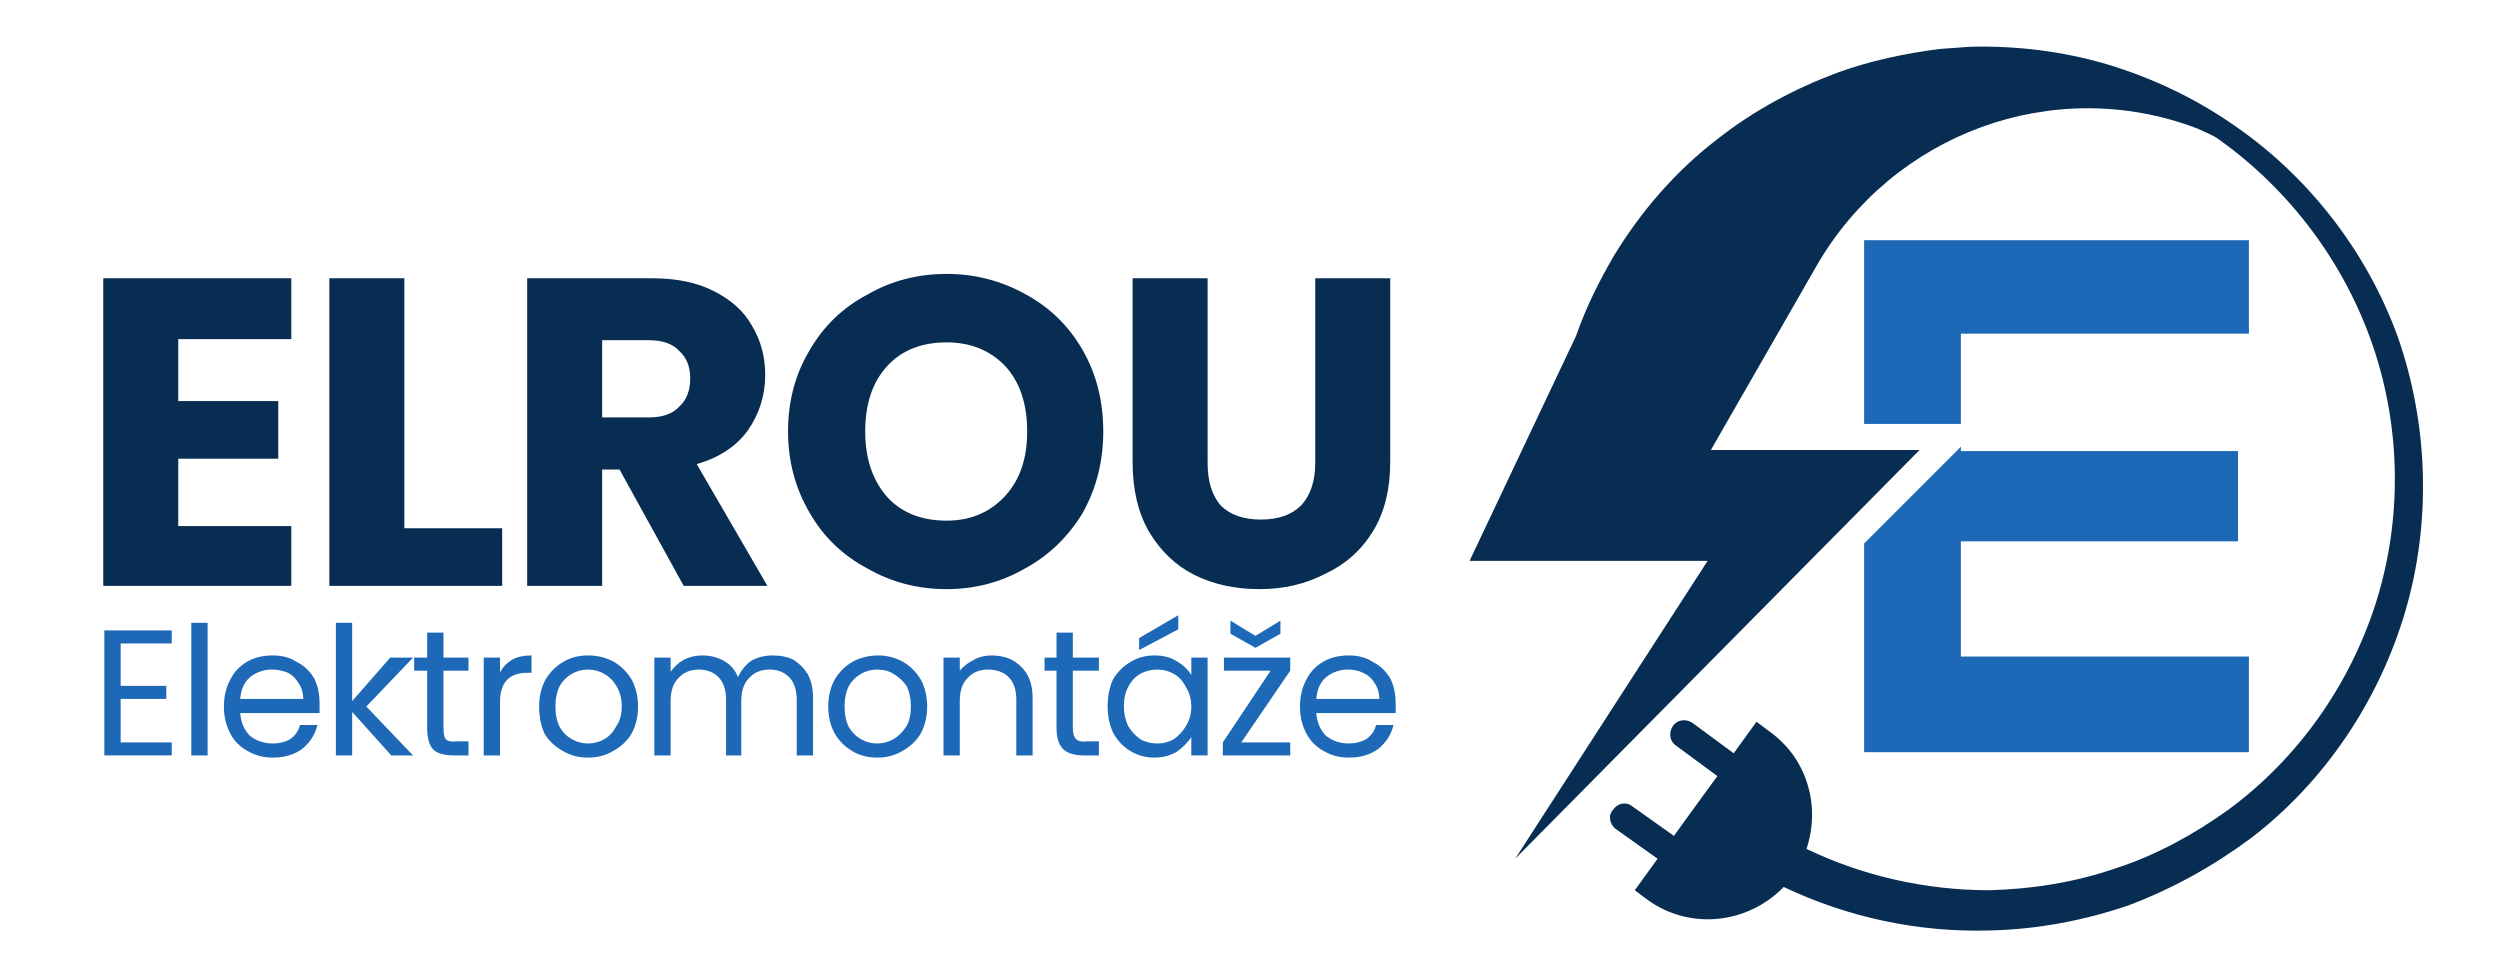
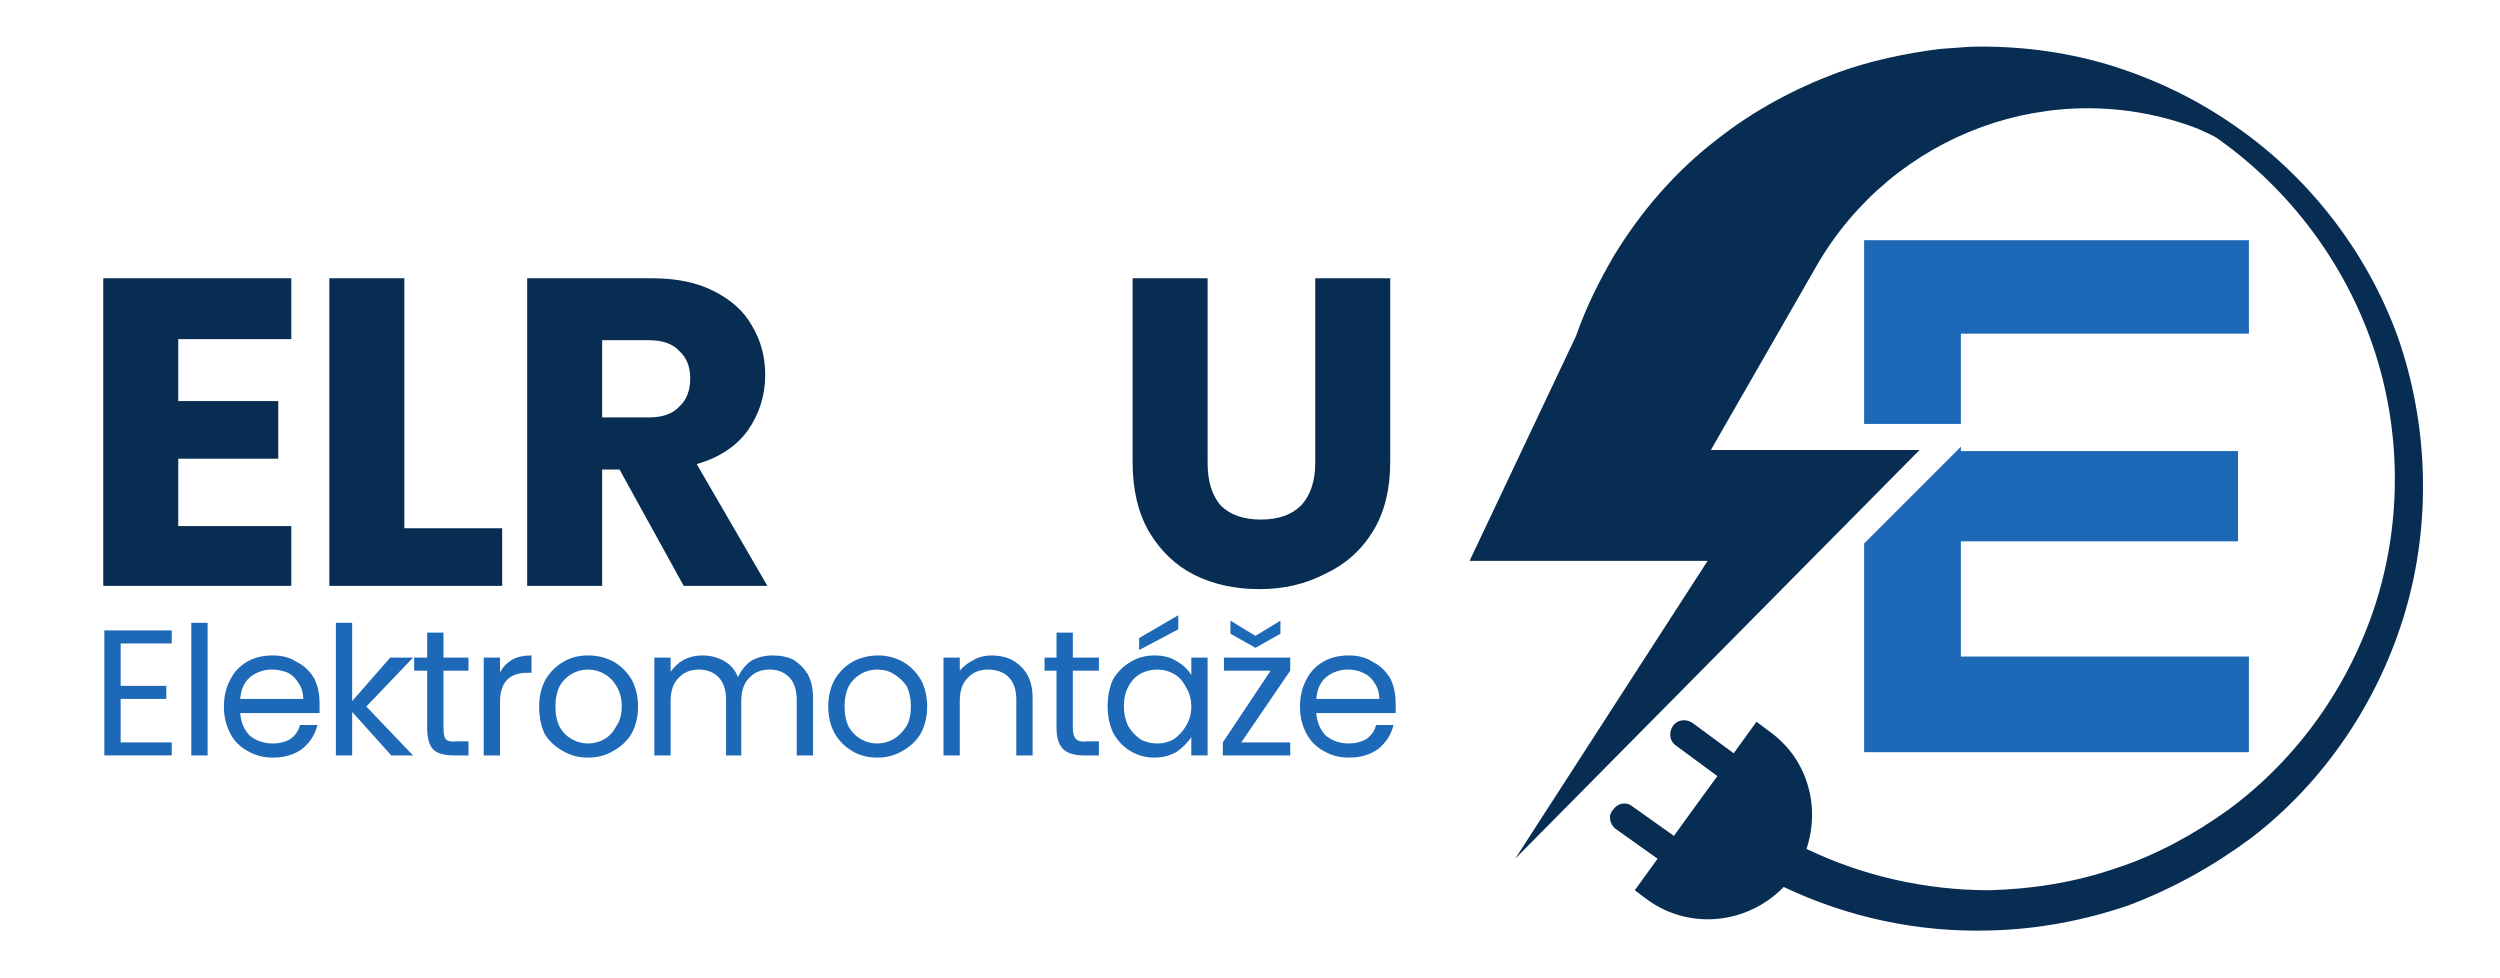
<svg xmlns="http://www.w3.org/2000/svg" viewBox="0 0 230 90" width="230" height="90">
  <defs>
    <clipPath id="cp1">
      <path d="m135.18 4.15h87.82v81.75h-87.82z" />
    </clipPath>
  </defs>
  <style>.a{fill:#082d53}.b{fill:#1d69b7}</style>
  <g clip-path="url(#cp1)">
    <path class="a" d="m220.6 31c-2.9-8-8.4-15-15.4-19.7-3.5-2.4-7.4-4.2-11.4-5.4-4.1-1.2-8.3-1.7-12.5-1.6q-1.4 0.1-2.8 0.2c-3.2 0.4-6.5 1.1-9.5 2.2-4 1.5-7.7 3.5-11 6.1-3.8 2.9-7 6.6-9.5 10.7-1.4 2.4-2.6 4.8-3.5 7.4l-9.8 20.7h21.9l-17.7 27.4 37.2-37.6h-19.2l9.7-16.9c7-12.2 21.8-17.7 35-12.7 0.9 0.4 1.6 0.7 2 1 6.6 4.7 11.6 11.4 14.2 19 2.6 7.6 2.7 16 0.3 23.6-2.4 7.6-7.2 14.4-13.6 19.1-3.2 2.3-6.7 4.2-10.4 5.4-3.8 1.3-7.7 1.9-11.6 2-5.8 0-11.6-1.3-16.8-3.8 1.3-3.9 0.1-8.3-3.4-10.8l-1.2-0.9-2.1 2.9-3.8-2.8c-0.6-0.4-1.4-0.3-1.8 0.3-0.4 0.6-0.3 1.4 0.3 1.8l3.8 2.8-1.1 1.5-1.6 2.2-1.3 1.8-3.8-2.7c-0.6-0.5-1.4-0.3-1.8 0.3-0.5 0.5-0.3 1.4 0.3 1.8l3.8 2.7-2.1 2.9 1.2 0.9c3.9 2.8 9.2 2.2 12.5-1.2 5.9 2.8 12.4 4.2 19 4 4.3-0.1 8.6-0.9 12.7-2.3 4-1.5 7.8-3.6 11.3-6.2 6.8-5.2 11.8-12.7 14.2-20.9 2.4-8.2 2.1-17.2-0.7-25.2z" />
  </g>
  <path class="b" d="m180.4 49.8h25.5v-8.3h-25.5v-0.4l-8.9 8.9v19.2h35.4v-8.8h-26.5zm-8.9-27.7v16.9h8.9v-8.3h26.5v-8.6z" />
  <path class="a" d="m16.4 31.2v5.7h9.2v5.3h-9.2v6.2h10.4v5.5h-17.3v-28.3h17.3v5.6z" />
  <path class="a" d="m37.2 48.6h9v5.3h-15.9v-28.3h6.9z" />
  <path class="a" d="m62.9 53.9l-5.9-10.7h-1.6v10.7h-6.9v-28.3h11.5q3.4 0 5.7 1.2 2.4 1.2 3.5 3.2 1.2 2 1.2 4.5 0 2.8-1.6 5.1-1.6 2.2-4.7 3.1l6.5 11.2zm-7.5-15.5h4.3q1.9 0 2.8-1 1-0.9 1-2.6 0-1.6-1-2.5-0.9-1-2.8-1h-4.3z" />
-   <path class="a" d="m87.1 54.2q-4 0-7.3-1.9-3.4-1.8-5.3-5.1-2-3.4-2-7.5 0-4.2 2-7.5 1.9-3.3 5.3-5.1 3.3-1.9 7.3-1.9 3.9 0 7.3 1.9 3.3 1.8 5.2 5.1 1.9 3.3 1.9 7.5 0 4.1-1.9 7.5-2 3.3-5.3 5.1-3.3 1.9-7.2 1.9zm0-6.3q3.3 0 5.4-2.3 2-2.2 2-5.9 0-3.8-2-6-2.1-2.2-5.4-2.2-3.5 0-5.5 2.2-2 2.2-2 6 0 3.7 2 6 2 2.2 5.5 2.2z" />
  <path class="a" d="m111.1 25.6v17q0 2.5 1.2 3.9 1.3 1.3 3.7 1.3 2.4 0 3.7-1.3 1.3-1.4 1.3-3.9v-17h6.9v16.9q0 3.8-1.6 6.4-1.6 2.6-4.4 3.9-2.7 1.4-6 1.4-3.4 0-6-1.3-2.6-1.3-4.2-4-1.5-2.6-1.5-6.4v-16.9z" />
  <path class="b" d="m11.1 59.2v3.9h4.2v1.2h-4.2v4h4.7v1.2h-6.2v-11.5h6.2v1.2z" />
  <path class="b" d="m19.1 57.3v12.2h-1.5v-12.2z" />
  <path class="b" d="m29.4 64.7q0 0.4 0 0.9h-7.3q0.1 1.3 0.9 2.1 0.9 0.7 2.1 0.7 0.9 0 1.6-0.4 0.7-0.5 0.9-1.3h1.6q-0.3 1.3-1.4 2.2-1.1 0.8-2.7 0.8-1.3 0-2.3-0.6-1.1-0.6-1.6-1.6-0.6-1.1-0.6-2.5 0-1.4 0.6-2.5 0.5-1 1.5-1.6 1-0.6 2.4-0.6 1.3 0 2.2 0.6 1 0.5 1.6 1.5 0.5 1 0.5 2.3zm-1.5-0.4q0-0.8-0.4-1.4-0.4-0.7-1-1-0.7-0.3-1.5-0.3-1.1 0-2 0.7-0.8 0.7-0.9 2z" />
  <path class="b" d="m36 69.5l-3.6-4v4h-1.5v-12.2h1.5v7.2l3.5-4h2.1l-4.3 4.5 4.3 4.5z" />
  <path class="b" d="m40.8 61.7v5.3q0 0.7 0.2 1 0.3 0.3 1 0.2h1.1v1.3h-1.3q-1.3 0-1.9-0.5-0.6-0.6-0.6-2v-5.3h-1.2v-1.2h1.2v-2.3h1.5v2.3h2.3v1.2z" />
  <path class="b" d="m46 61.9q0.3-0.7 1.1-1.2 0.7-0.4 1.8-0.4v1.6h-0.4q-2.5 0-2.5 2.7v4.9h-1.5v-9h1.5z" />
  <path class="b" d="m54.1 69.7q-1.3 0-2.3-0.6-1.1-0.6-1.7-1.6-0.5-1.1-0.5-2.5 0-1.4 0.6-2.5 0.6-1 1.6-1.6 1-0.6 2.3-0.6 1.3 0 2.4 0.6 1 0.6 1.6 1.6 0.6 1.1 0.6 2.5 0 1.4-0.6 2.5-0.6 1-1.7 1.6-1 0.6-2.3 0.6zm0-1.3q0.8 0 1.5-0.4 0.7-0.4 1.1-1.2 0.5-0.7 0.5-1.8 0-1.1-0.5-1.9-0.4-0.7-1.1-1.1-0.7-0.4-1.5-0.4-0.8 0-1.5 0.4-0.7 0.4-1.1 1.1-0.4 0.8-0.4 1.9 0 1.1 0.4 1.9 0.4 0.7 1.1 1.1 0.7 0.4 1.5 0.4z" />
  <path class="b" d="m71.1 60.3q1.1 0 1.9 0.4 0.8 0.5 1.3 1.3 0.5 0.9 0.5 2.2v5.3h-1.5v-5.1q0-1.4-0.7-2.1-0.7-0.7-1.8-0.7-1.2 0-1.9 0.8-0.7 0.7-0.7 2.1v5h-1.4v-5.1q0-1.4-0.7-2.1-0.7-0.7-1.8-0.7-1.2 0-1.9 0.8-0.7 0.7-0.7 2.1v5h-1.5v-9h1.5v1.3q0.5-0.7 1.2-1.1 0.8-0.4 1.7-0.4 1.1 0 2 0.5 0.9 0.5 1.3 1.5 0.4-0.9 1.2-1.5 0.9-0.5 2-0.5z" />
  <path class="b" d="m80.7 69.7q-1.3 0-2.3-0.6-1-0.6-1.6-1.6-0.6-1.1-0.6-2.5 0-1.4 0.6-2.5 0.6-1 1.6-1.6 1.1-0.6 2.4-0.6 1.2 0 2.3 0.6 1 0.6 1.6 1.6 0.6 1.1 0.6 2.5 0 1.4-0.6 2.5-0.6 1-1.7 1.6-1 0.6-2.3 0.6zm0-1.3q0.8 0 1.5-0.4 0.7-0.4 1.2-1.2 0.4-0.7 0.4-1.8 0-1.1-0.4-1.9-0.5-0.7-1.2-1.1-0.6-0.4-1.5-0.4-0.8 0-1.5 0.4-0.7 0.4-1.1 1.1-0.4 0.8-0.4 1.9 0 1.1 0.4 1.9 0.4 0.7 1.1 1.1 0.7 0.4 1.5 0.4z" />
  <path class="b" d="m91.2 60.3q1.7 0 2.7 1 1.1 1 1.1 2.9v5.3h-1.5v-5.1q0-1.4-0.7-2.1-0.7-0.7-1.9-0.7-1.2 0-1.9 0.8-0.7 0.7-0.7 2.1v5h-1.5v-9h1.5v1.2q0.5-0.6 1.3-1 0.7-0.4 1.6-0.4z" />
  <path class="b" d="m98.7 61.7v5.3q0 0.7 0.3 1 0.3 0.3 1 0.2h1.1v1.3h-1.3q-1.3 0-1.9-0.5-0.7-0.6-0.7-2v-5.3h-1.1v-1.2h1.1v-2.3h1.5v2.3h2.4v1.2z" />
  <path class="b" d="m101.9 65q0-1.4 0.5-2.5 0.6-1 1.6-1.6 1-0.6 2.2-0.6 1.2 0 2 0.5 0.9 0.5 1.4 1.3v-1.6h1.5v9h-1.5v-1.7q-0.5 0.8-1.4 1.4-0.9 0.5-2 0.5-1.2 0-2.2-0.6-1-0.6-1.6-1.7-0.5-1.1-0.5-2.4zm7.7 0q0-1-0.5-1.8-0.4-0.8-1.1-1.2-0.7-0.4-1.5-0.4-0.9 0-1.6 0.4-0.7 0.4-1.1 1.2-0.4 0.7-0.4 1.8 0 1 0.4 1.8 0.4 0.7 1.1 1.2 0.7 0.4 1.6 0.4 0.8 0 1.5-0.4 0.7-0.5 1.1-1.2 0.5-0.8 0.5-1.8zm-1.2-7.1l-3.6 1.9v-1.1l3.6-2.1z" />
  <path class="b" d="m114.2 68.3h4.5v1.2h-6.2v-1.2l4.4-6.6h-4.3v-1.2h6.1v1.2zm3.6-10l-2.3 1.3-2.3-1.3v-1.2l2.3 1.4 2.3-1.4z" />
  <path class="b" d="m128.4 64.7q0 0.4 0 0.9h-7.3q0.1 1.3 0.9 2.1 0.9 0.7 2.1 0.7 0.9 0 1.6-0.4 0.7-0.5 0.9-1.3h1.6q-0.3 1.3-1.4 2.2-1.1 0.8-2.7 0.8-1.3 0-2.3-0.6-1.1-0.6-1.6-1.6-0.6-1.1-0.6-2.5 0-1.4 0.6-2.5 0.5-1 1.5-1.6 1-0.6 2.4-0.6 1.3 0 2.2 0.6 1 0.5 1.6 1.5 0.5 1 0.5 2.3zm-1.5-0.4q0-0.8-0.4-1.4-0.4-0.7-1.1-1-0.6-0.3-1.4-0.3-1.1 0-2 0.7-0.8 0.7-0.9 2z" />
</svg>